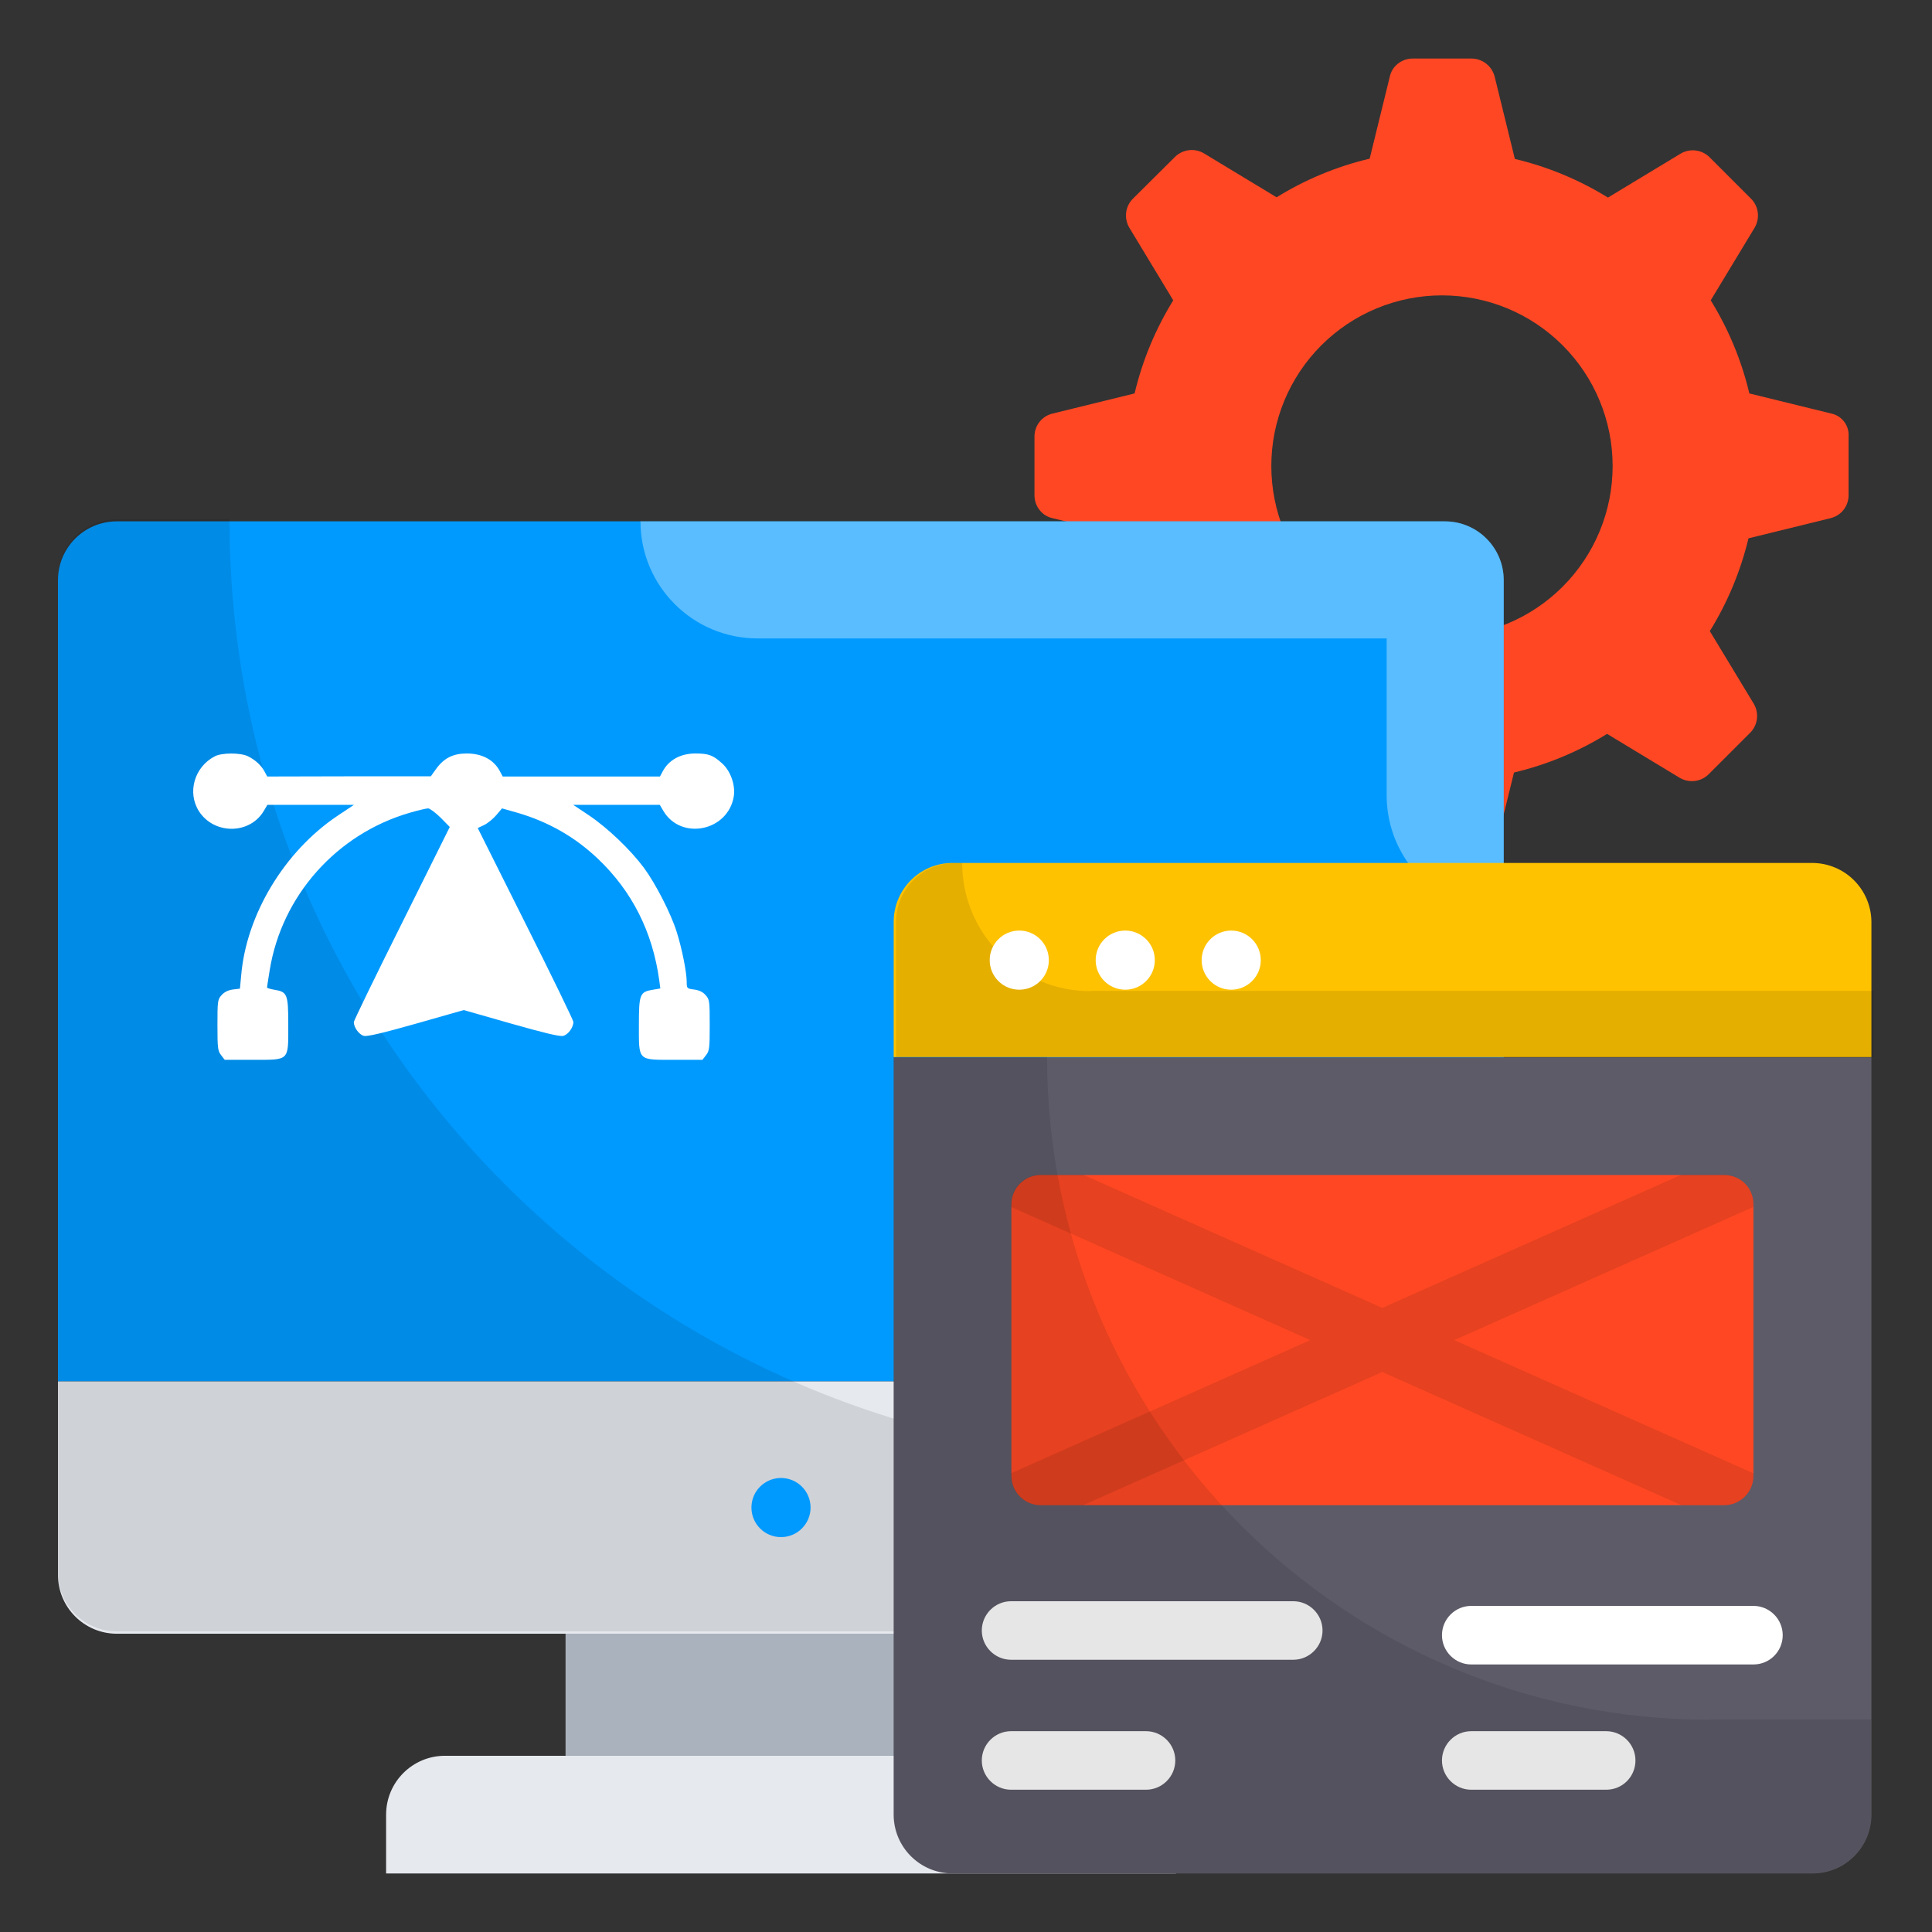
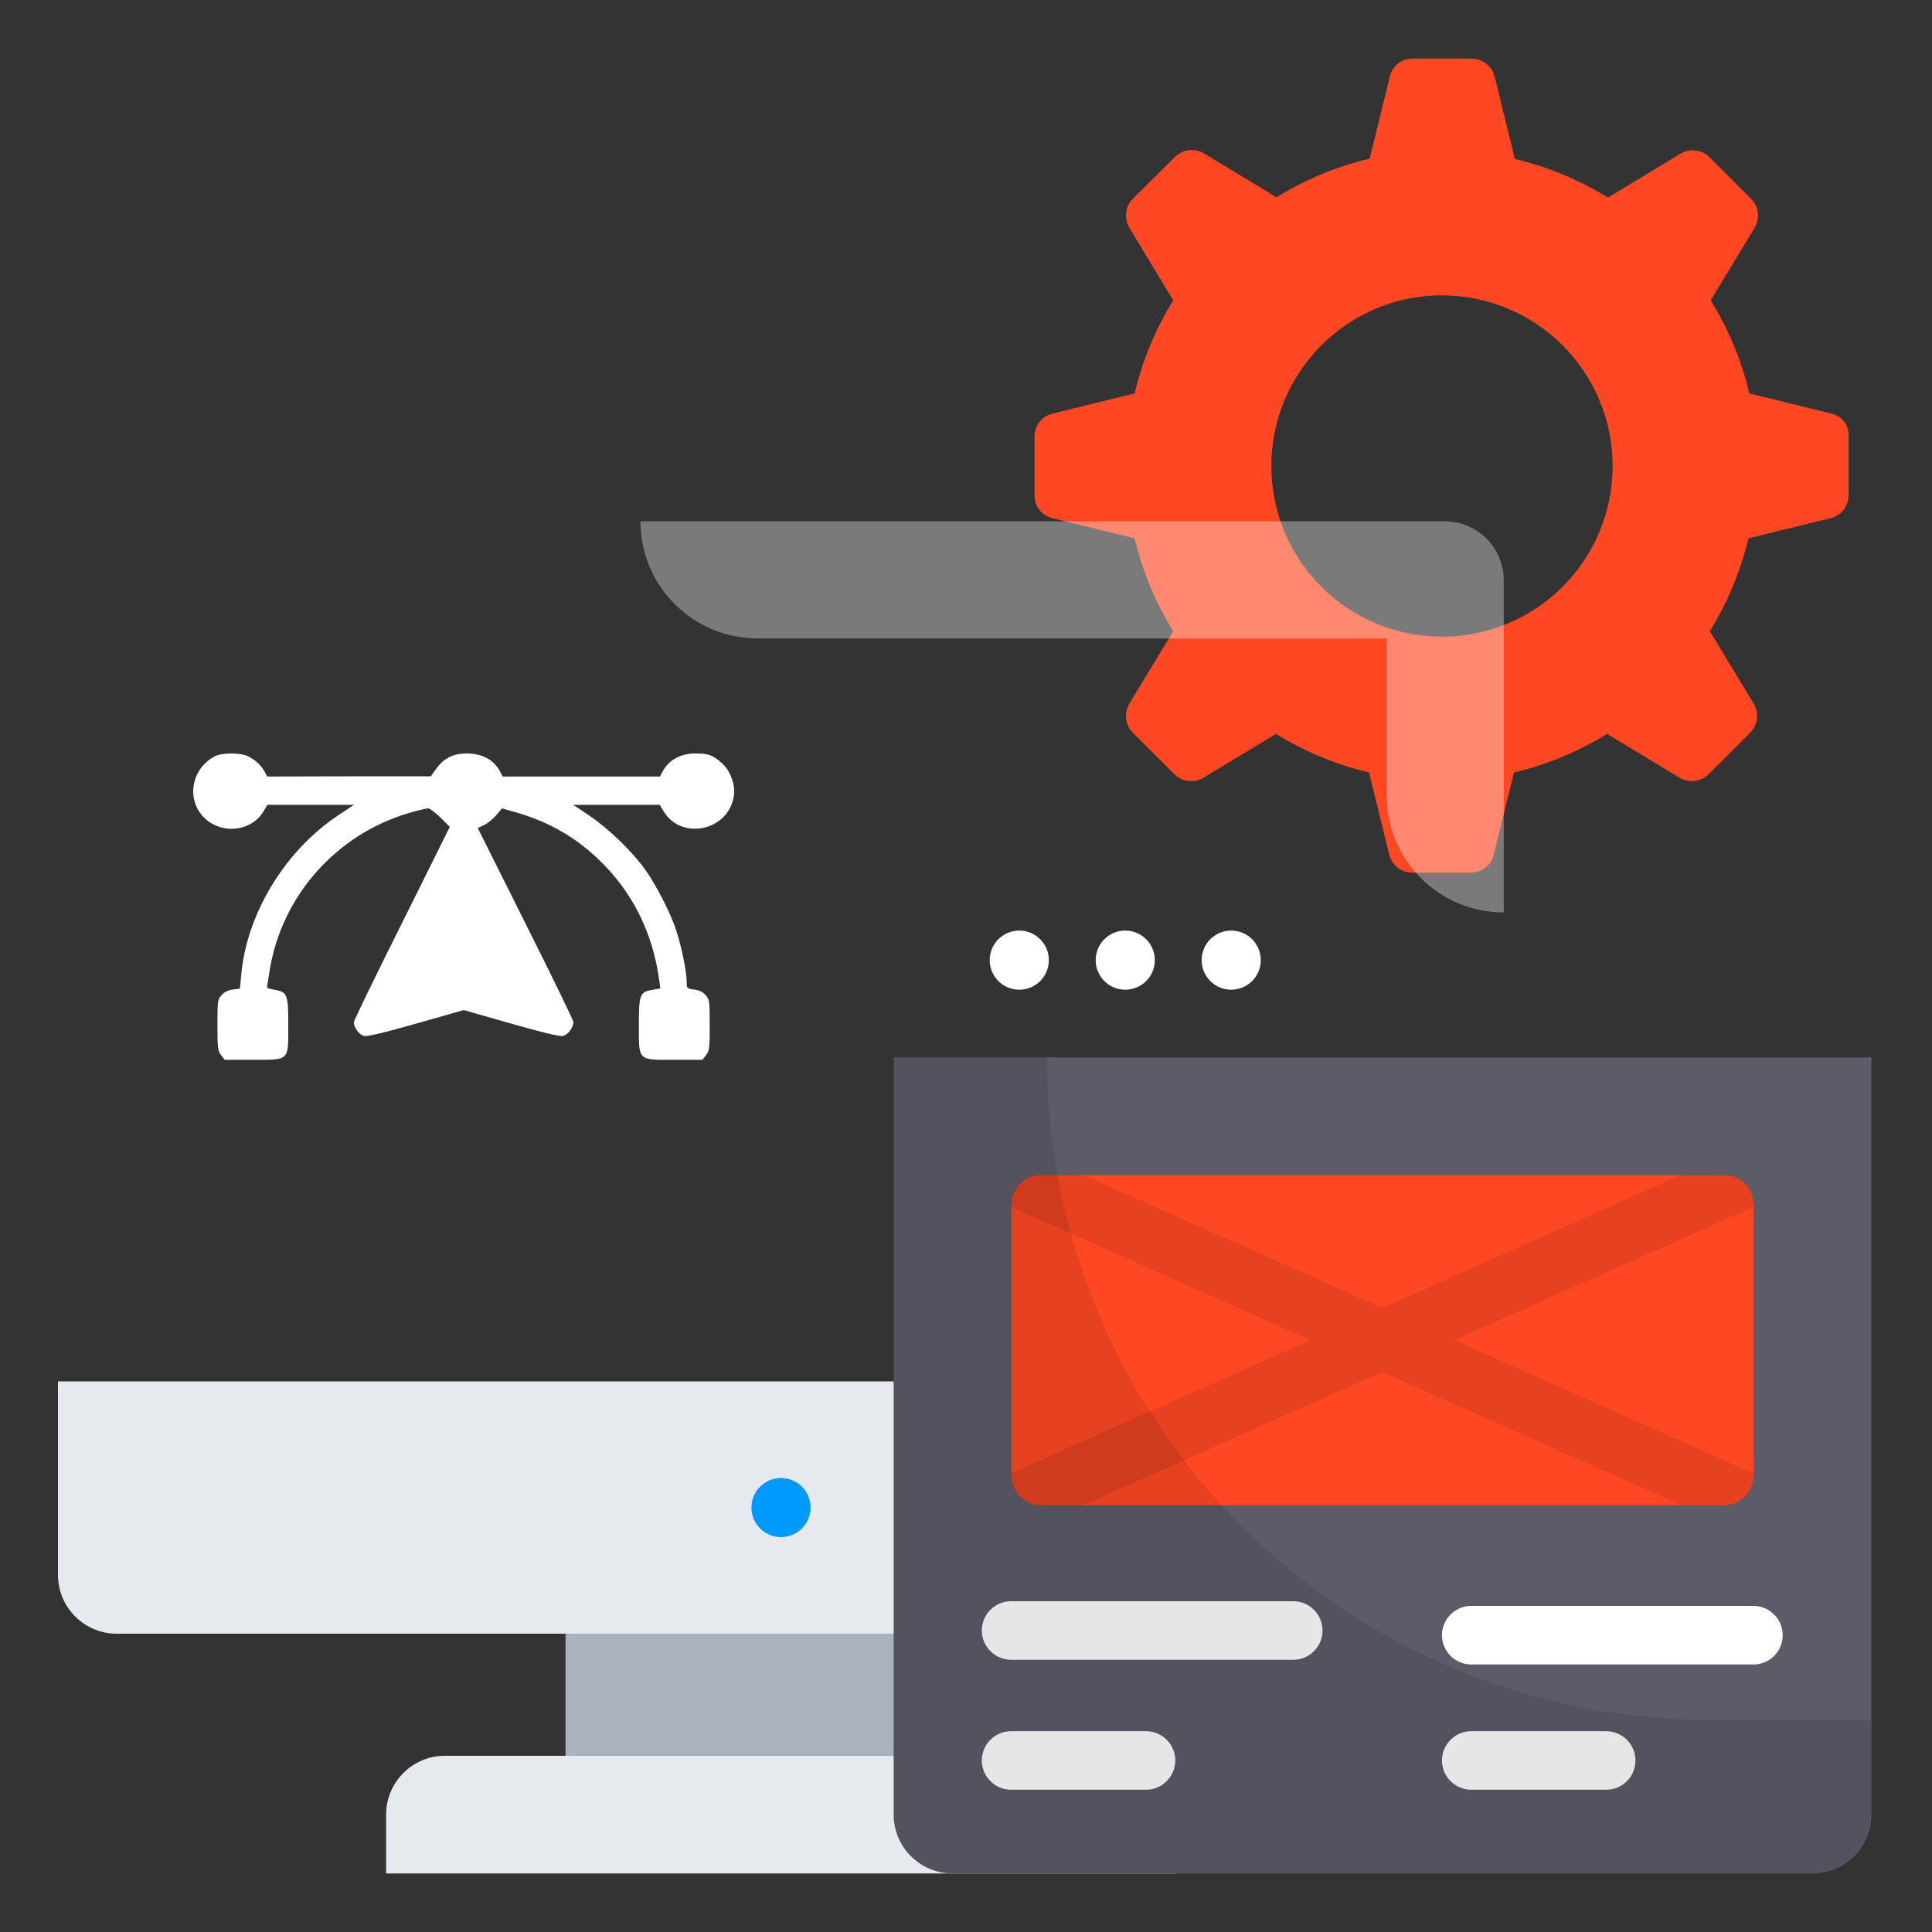
<svg xmlns="http://www.w3.org/2000/svg" width="100" height="100" viewBox="0 0 100 100" fill="none">
  <rect x="0" y="0" width="100" height="100" fill="#333333" stroke="none" />
  <path d="M94.803 21.409L90.546 20.364C90.142 18.66 89.467 17.034 88.546 15.545L90.818 11.788C91.106 11.303 91.03 10.682 90.636 10.288L88.485 8.136C88.29 7.944 88.037 7.822 87.766 7.789C87.494 7.756 87.22 7.814 86.985 7.955L83.227 10.227C81.758 9.318 80.136 8.636 78.409 8.227L77.364 3.97C77.296 3.703 77.142 3.465 76.926 3.295C76.709 3.125 76.442 3.032 76.167 3.03H73.121C72.561 3.03 72.061 3.409 71.939 3.955L70.894 8.212C69.167 8.621 67.546 9.303 66.076 10.212L62.318 7.939C62.083 7.799 61.809 7.741 61.537 7.774C61.266 7.807 61.013 7.929 60.818 8.121L58.636 10.288C58.242 10.682 58.167 11.303 58.455 11.788L60.727 15.545C59.818 17.015 59.136 18.636 58.727 20.364L54.47 21.409C53.924 21.545 53.545 22.03 53.545 22.591V25.636C53.545 26.197 53.924 26.697 54.47 26.818L58.727 27.864C59.136 29.591 59.818 31.212 60.727 32.667L58.455 36.424C58.167 36.909 58.242 37.53 58.636 37.924L60.788 40.076C61.182 40.47 61.803 40.545 62.288 40.258L66.046 37.985C67.515 38.894 69.136 39.576 70.864 39.985L71.909 44.242C72.046 44.788 72.53 45.167 73.091 45.167H76.136C76.697 45.167 77.197 44.788 77.318 44.242L78.364 39.985C80.091 39.576 81.712 38.894 83.182 37.985L86.939 40.258C87.424 40.545 88.046 40.47 88.439 40.076L90.591 37.924C90.985 37.53 91.061 36.909 90.773 36.424L88.5 32.667C89.409 31.197 90.091 29.576 90.5 27.864L94.758 26.818C95.303 26.682 95.682 26.197 95.682 25.636V22.591C95.701 22.321 95.623 22.054 95.461 21.837C95.3 21.62 95.067 21.468 94.803 21.409ZM74.636 32.955C73.476 32.955 72.328 32.726 71.256 32.282C70.184 31.838 69.21 31.188 68.39 30.367C67.57 29.547 66.919 28.573 66.475 27.502C66.031 26.43 65.803 25.281 65.803 24.121C65.803 22.961 66.031 21.812 66.475 20.741C66.919 19.669 67.57 18.695 68.39 17.875C69.21 17.055 70.184 16.404 71.256 15.96C72.328 15.516 73.476 15.288 74.636 15.288C76.979 15.288 79.226 16.218 80.882 17.875C82.539 19.532 83.47 21.778 83.47 24.121C83.47 26.464 82.539 28.711 80.882 30.367C79.226 32.024 76.979 32.955 74.636 32.955Z" fill="#FF4823" />
-   <path d="M77.833 30.03C77.833 28.349 76.47 26.985 74.788 26.985H6.045C4.364 26.985 3 28.349 3 30.03V71.5H77.833V30.03Z" fill="#009AFF" />
  <path opacity="0.35" d="M74.788 26.985H33.151C33.151 30.333 35.864 33.045 39.212 33.045H71.773V41.167C71.773 44.515 74.485 47.227 77.833 47.227V30.03C77.833 28.349 76.47 26.985 74.788 26.985Z" fill="white" />
  <path d="M3 71.5V81.515C3 83.197 4.364 84.561 6.045 84.561H74.788C76.47 84.561 77.833 83.197 77.833 81.515V71.5H3Z" fill="#E6E9EE" />
-   <path opacity="0.1" d="M60.561 75.561C33.667 75.561 11.879 53.758 11.879 26.879H6.045C4.364 26.879 3 28.242 3 29.924V81.394C3 83.076 4.364 84.439 6.045 84.439H74.773C76.454 84.439 77.818 83.076 77.818 81.394V75.561H60.561Z" fill="black" />
  <path d="M29.273 84.561H51.561V90.879H29.273V84.561Z" fill="#AAB2BD" />
  <path d="M57.818 90.879H23.03C21.349 90.879 19.985 92.243 19.985 93.924V96.97H60.864V93.924C60.864 92.243 59.5 90.879 57.818 90.879Z" fill="#E6E9EE" />
-   <path d="M93.803 44.666H49.303C47.621 44.666 46.258 46.03 46.258 47.712V54.712H96.864V47.712C96.858 46.904 96.533 46.13 95.96 45.56C95.387 44.989 94.612 44.669 93.803 44.666Z" fill="#FEC200" />
-   <path opacity="0.1" d="M56.439 51.303C52.773 51.303 49.803 48.333 49.803 44.666H49.424C47.742 44.666 46.379 46.03 46.379 47.712V54.712H96.985V51.288H56.439V51.303Z" fill="black" />
  <path d="M46.258 54.727V93.924C46.258 95.606 47.621 96.969 49.303 96.969H93.818C95.5 96.969 96.864 95.606 96.864 93.924V54.727H46.258Z" fill="#5D5B68" />
  <path d="M89.243 60.818H53.864C53.03 60.818 52.349 61.5 52.349 62.334V76.394C52.349 77.227 53.03 77.909 53.864 77.909H89.243C90.076 77.909 90.758 77.227 90.758 76.394V62.334C90.758 61.485 90.091 60.818 89.243 60.818Z" fill="#FF4823" />
  <path opacity="0.1" d="M90.758 76.394V76.258L75.273 69.364L90.758 62.47V62.318C90.758 61.485 90.076 60.803 89.242 60.803H87.03L71.545 67.697L56.061 60.803H53.849C53.015 60.803 52.333 61.485 52.333 62.318V62.47L67.818 69.364L52.333 76.258V76.394C52.333 77.228 53.015 77.909 53.849 77.909H56.061L71.545 71.015L87.03 77.909H89.242C90.091 77.909 90.758 77.228 90.758 76.394Z" fill="black" />
  <path d="M52.758 51.227C53.603 51.227 54.288 50.542 54.288 49.697C54.288 48.852 53.603 48.166 52.758 48.166C51.912 48.166 51.227 48.852 51.227 49.697C51.227 50.542 51.912 51.227 52.758 51.227Z" fill="white" />
  <path d="M58.242 51.227C59.088 51.227 59.773 50.542 59.773 49.697C59.773 48.852 59.088 48.166 58.242 48.166C57.397 48.166 56.712 48.852 56.712 49.697C56.712 50.542 57.397 51.227 58.242 51.227Z" fill="white" />
  <path d="M63.727 51.227C64.572 51.227 65.258 50.542 65.258 49.697C65.258 48.852 64.572 48.166 63.727 48.166C62.882 48.166 62.197 48.852 62.197 49.697C62.197 50.542 62.882 51.227 63.727 51.227Z" fill="white" />
  <path d="M66.939 85.909H52.333C51.5 85.909 50.818 85.227 50.818 84.394C50.818 83.561 51.5 82.879 52.333 82.879H66.939C67.773 82.879 68.454 83.561 68.454 84.394C68.454 85.227 67.773 85.909 66.939 85.909ZM59.318 92.636H52.333C51.5 92.636 50.818 91.955 50.818 91.121C50.818 90.288 51.5 89.606 52.333 89.606H59.318C60.151 89.606 60.833 90.288 60.833 91.121C60.833 91.955 60.151 92.636 59.318 92.636ZM90.758 86.152H76.151C75.318 86.152 74.636 85.47 74.636 84.636C74.636 83.803 75.318 83.121 76.151 83.121H90.758C91.591 83.121 92.273 83.803 92.273 84.636C92.273 85.47 91.606 86.152 90.758 86.152ZM83.136 92.636H76.151C75.318 92.636 74.636 91.955 74.636 91.121C74.636 90.288 75.318 89.606 76.151 89.606H83.136C83.97 89.606 84.651 90.288 84.651 91.121C84.651 91.955 83.985 92.636 83.136 92.636Z" fill="white" />
  <path d="M40.424 79.561C41.269 79.561 41.955 78.876 41.955 78.03C41.955 77.185 41.269 76.5 40.424 76.5C39.579 76.5 38.894 77.185 38.894 78.03C38.894 78.876 39.579 79.561 40.424 79.561Z" fill="#009AFF" />
  <path opacity="0.1" d="M88.5 89.015C69.561 89.015 54.197 73.651 54.197 54.712H46.242V93.909C46.242 95.591 47.606 96.954 49.288 96.954H93.803C95.485 96.954 96.849 95.591 96.849 93.909V89H88.5V89.015Z" fill="black" />
  <path d="M11.118 39.147C10.054 39.697 9.679 41.026 10.302 41.997C11.09 43.207 12.932 43.198 13.656 41.97L13.84 41.658H16.085H18.322L17.469 42.226C14.72 44.069 12.749 47.341 12.483 50.494L12.419 51.172L12.043 51.218C11.796 51.254 11.603 51.355 11.466 51.511C11.264 51.731 11.255 51.832 11.255 53.06C11.255 54.252 11.273 54.398 11.447 54.618L11.631 54.856H13.079C15.004 54.856 14.921 54.939 14.921 53.042C14.921 51.456 14.875 51.337 14.188 51.227C13.986 51.19 13.821 51.144 13.821 51.108C13.821 51.08 13.886 50.677 13.959 50.219C14.582 46.36 17.423 43.17 21.2 42.071C21.64 41.942 22.07 41.842 22.162 41.842C22.244 41.842 22.538 42.061 22.803 42.318L23.28 42.804L20.796 47.799C19.422 50.549 18.303 52.849 18.312 52.913C18.322 53.197 18.597 53.564 18.844 53.619C19.027 53.656 19.843 53.463 21.557 52.977L24.004 52.281L26.442 52.977C28.156 53.463 28.953 53.656 29.146 53.619C29.403 53.555 29.678 53.188 29.678 52.895C29.678 52.812 28.569 50.53 27.203 47.808L24.728 42.859L25.058 42.703C25.232 42.62 25.517 42.391 25.681 42.199L25.984 41.842L26.791 42.071C28.385 42.538 29.751 43.317 30.933 44.435C32.721 46.131 33.775 48.23 34.123 50.741L34.178 51.163L33.802 51.227C33.115 51.337 33.069 51.456 33.069 53.051C33.069 54.939 32.986 54.856 34.92 54.856H36.359L36.542 54.618C36.717 54.398 36.735 54.252 36.735 53.06C36.735 51.832 36.726 51.731 36.524 51.511C36.387 51.346 36.194 51.254 35.928 51.218C35.553 51.172 35.544 51.154 35.544 50.824C35.544 50.329 35.296 49.082 35.021 48.221C34.728 47.286 33.94 45.746 33.325 44.912C32.629 43.977 31.447 42.85 30.493 42.208L29.668 41.658H31.905H34.15L34.334 41.97C35.25 43.519 37.688 43.024 37.981 41.218C38.073 40.641 37.816 39.907 37.377 39.513C36.9 39.083 36.671 39 35.993 39C35.223 39 34.609 39.339 34.297 39.935L34.16 40.192H30.09H26.021L25.883 39.935C25.572 39.33 24.957 39 24.16 39C23.454 39 22.978 39.239 22.574 39.798L22.299 40.182H18.065L13.831 40.192L13.693 39.935C13.528 39.623 13.226 39.339 12.841 39.147C12.456 38.954 11.484 38.954 11.118 39.147Z" fill="white" />
</svg>